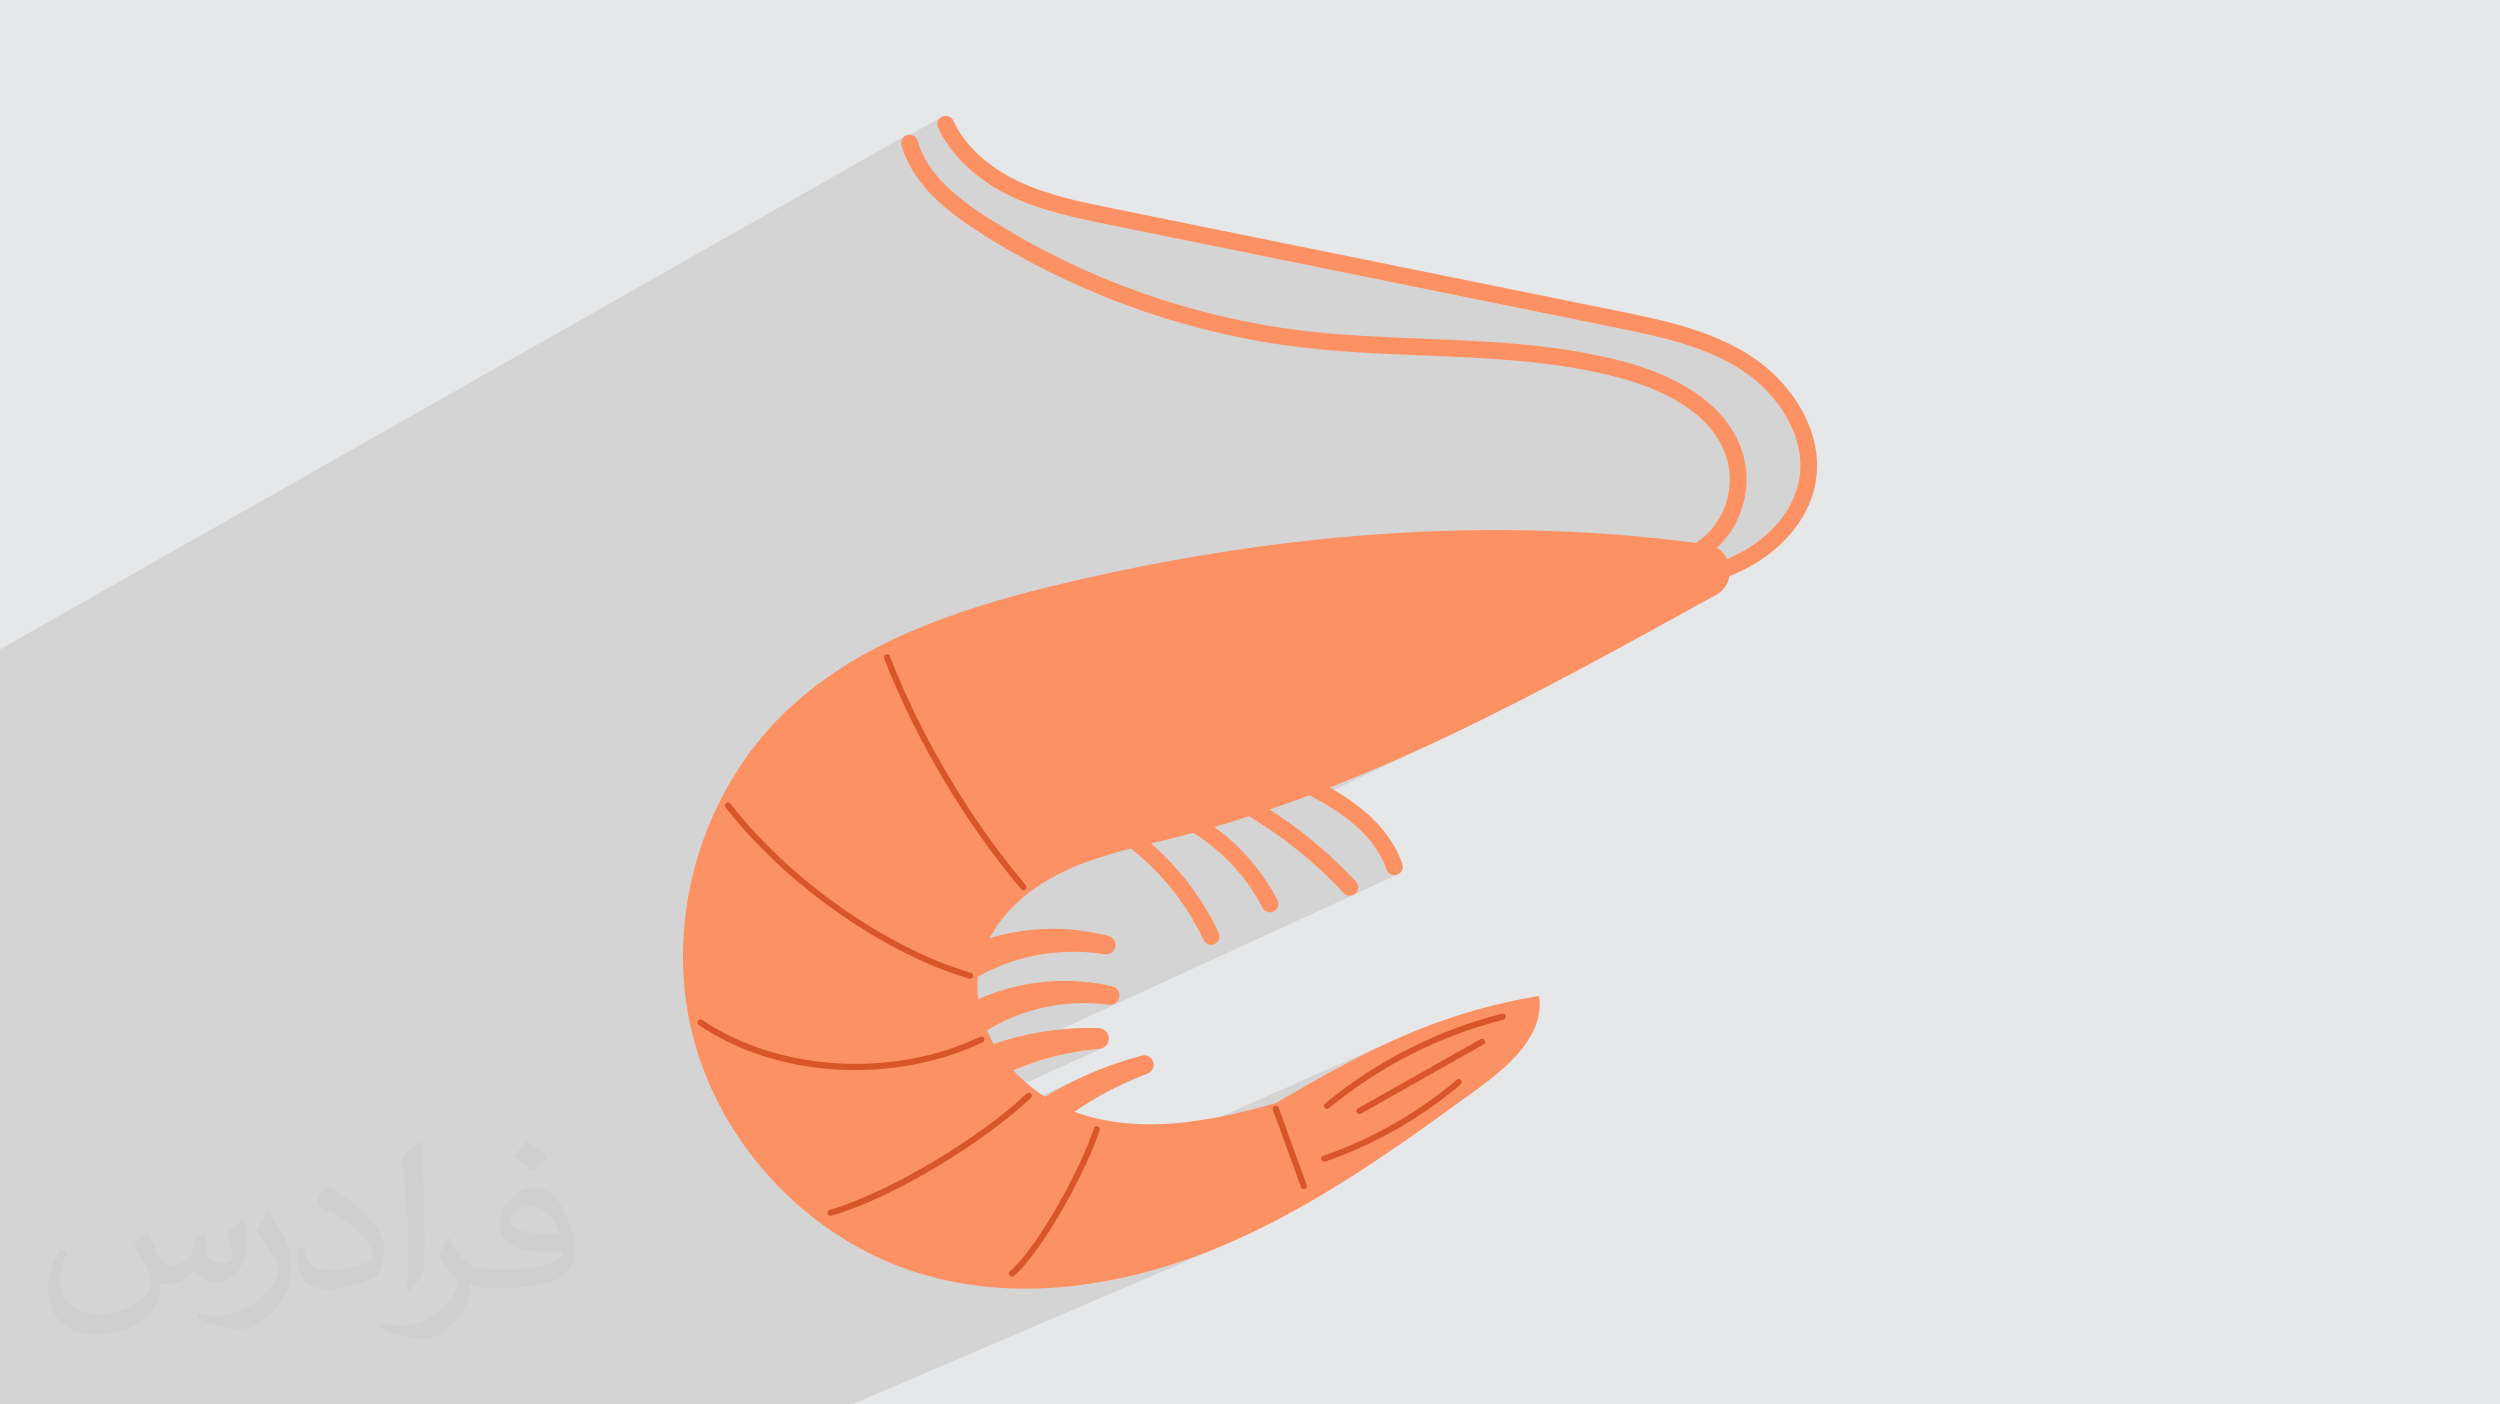
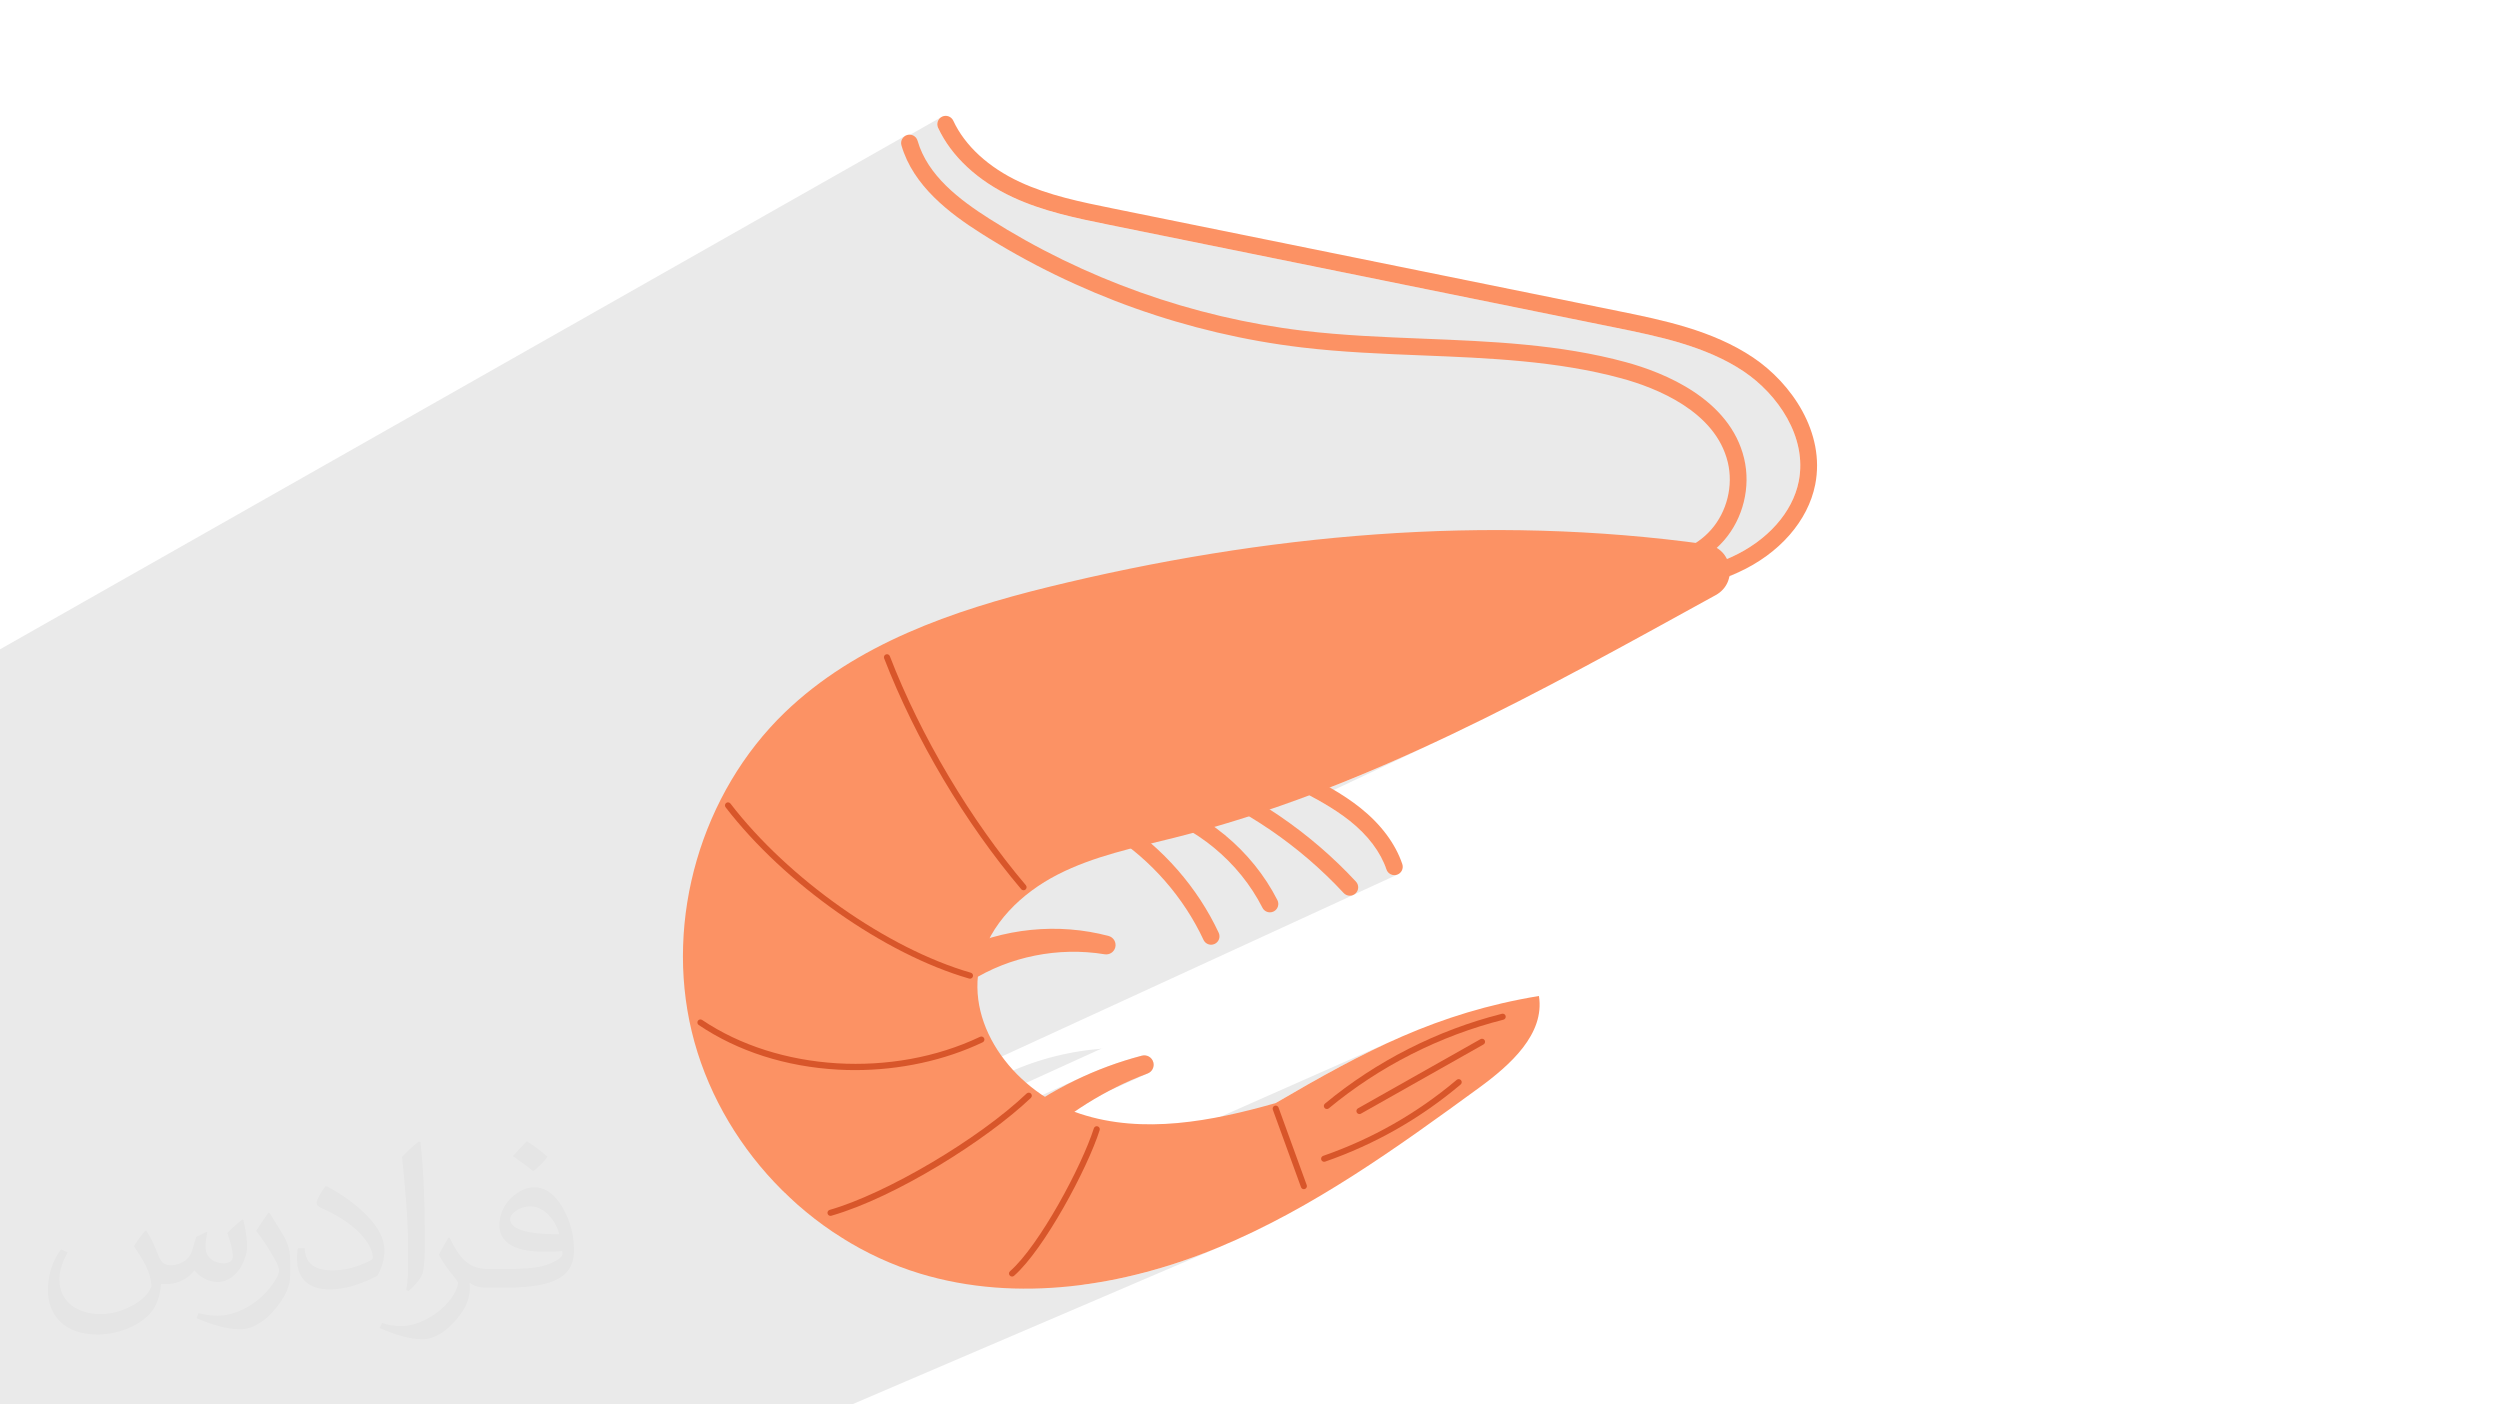
<svg xmlns="http://www.w3.org/2000/svg" xml:space="preserve" width="94.192mm" height="52.917mm" version="1.1" style="shape-rendering:geometricPrecision; text-rendering:geometricPrecision; image-rendering:optimizeQuality; fill-rule:evenodd; clip-rule:evenodd" viewBox="0 0 9419.16 5291.66">
  <defs>
    <style type="text/css">
   
    .fil0 {fill:#E6E7E8}
    .fil4 {fill:#D8562A;fill-rule:nonzero}
    .fil3 {fill:#FC9264;fill-rule:nonzero}
    .fil2 {fill:#373435;fill-opacity:0.031}
    .fil1 {fill:#373435;fill-opacity:0.102}
   
  </style>
  </defs>
  <g id="Layer_x0020_1">
-     <polygon class="fil0" points="-0,0 9419.16,0 9419.16,5291.66 -0,5291.66 " />
    <polygon class="fil1" points="-0,5206.2 -0,5194.4 -0,5193.96 -0,5193.58 -0,5179.79 -0,5174.37 -0,5173.13 -0,5169.16 -0,5148.85 -0,5137.98 -0,5137.27 -0,5134.56 -0,5127.23 -0,5124.32 -0,5123.04 -0,5117.75 -0,5111.46 -0,5107.03 -0,5106.51 -0,5105.44 -0,5101.95 -0,5099.23 -0,5099.1 -0,5090.57 -0,5084.39 -0,5083.91 -0,5073.64 -0,5071.76 -0,5070.34 -0,5056.58 -0,5056.05 -0,5050.55 -0,5047.97 -0,4907.13 -0,4649.52 -0,4481.59 -0,4410.46 -0,4400.88 -0,4312.04 -0,4191.41 -0,4182.23 -0,4169.47 -0,4130.25 -0,4089.08 -0,3861.94 -0,3123.73 -0,2916.28 -0,2856.11 -0,2482.01 -0,2471.44 -0,2452.26 -0,2446.38 3411.99,510.92 3406.81,514.33 3402.46,518.63 3399.03,523.63 3398.35,525.2 3549.71,439.37 3544.2,442.62 3539.6,446.78 3535.95,451.68 3533.33,457.14 3531.79,463.01 3531.41,469.1 3532.23,475.26 3534.32,481.31 3544.24,501.31 3555.31,520.93 3567.51,540.17 3580.8,558.98 3595.16,577.36 3610.56,595.26 3626.97,612.67 3644.38,629.56 3662.74,645.91 3682.04,661.69 3702.25,676.88 3723.33,691.45 3745.27,705.37 3768.04,718.62 3791.6,731.18 3815.94,743.02 3826.84,747.98 3837.79,752.78 3848.78,757.43 3859.83,761.92 3870.92,766.27 3882.05,770.48 3893.22,774.55 3904.43,778.49 3915.67,782.3 3926.95,785.99 3938.26,789.57 3949.59,793.04 3960.95,796.4 3972.33,799.66 3983.73,802.82 3995.14,805.89 4006.57,808.88 4018.02,811.79 4029.48,814.62 4040.94,817.38 4052.41,820.08 4063.88,822.72 4075.35,825.3 4086.82,827.83 4098.28,830.31 4109.74,832.76 4121.19,835.17 4132.62,837.55 4144.05,839.9 4155.45,842.24 4166.84,844.56 4178.2,846.87 6085.4,1234.08 6100.47,1237.14 6115.65,1240.24 6130.94,1243.38 6146.31,1246.58 6161.77,1249.84 6177.3,1253.18 6192.89,1256.6 6208.53,1260.12 6224.21,1263.75 6239.91,1267.49 6255.63,1271.36 6271.35,1275.36 6287.07,1279.51 6302.77,1283.82 6318.44,1288.29 6334.08,1292.94 6349.66,1297.77 6365.18,1302.8 6380.63,1308.04 6396,1313.5 6411.27,1319.18 6426.44,1325.1 6441.5,1331.26 6456.42,1337.68 6471.21,1344.37 6485.85,1351.34 6500.33,1358.59 6514.65,1366.14 6528.78,1373.99 6542.71,1382.17 6556.45,1390.67 6569.97,1399.51 6581.83,1407.73 6593.58,1416.38 6605.21,1425.45 6616.68,1434.92 6627.97,1444.79 6639.06,1455.04 6649.93,1465.66 6660.55,1476.63 6670.89,1487.94 6680.93,1499.59 6690.65,1511.55 6700.03,1523.81 6709.03,1536.37 6717.63,1549.21 6725.82,1562.31 6733.56,1575.67 6740.83,1589.27 6747.61,1603.1 6753.87,1617.14 6759.59,1631.38 6764.74,1645.82 6769.3,1660.43 6773.25,1675.21 6776.55,1690.14 6779.2,1705.21 6781.15,1720.41 6782.4,1735.72 6782.9,1751.14 6782.65,1766.64 6781.61,1782.22 6779.76,1797.86 6777.08,1813.55 6771.92,1835.32 6765.13,1856.8 6756.75,1877.95 6746.82,1898.7 6735.39,1919.01 6722.51,1938.83 6708.21,1958.11 6692.55,1976.79 6675.57,1994.83 6657.31,2012.17 6637.82,2028.77 6617.15,2044.57 6595.34,2059.53 6572.43,2073.58 6548.47,2086.69 6523.51,2098.8 6232.36,2237.49 6232.71,2237.44 6246.16,2235.63 6259.61,2233.74 6273.06,2231.77 6286.51,2229.71 6299.95,2227.54 6313.38,2225.27 6326.79,2222.87 6340.18,2220.35 6353.56,2217.7 6366.91,2214.91 6380.24,2211.96 6393.53,2208.86 6406.8,2205.59 6420.02,2202.15 6433.21,2198.52 6446.36,2194.7 6459.46,2190.68 6472.52,2186.46 6485.52,2182.02 6498.47,2177.35 6511.36,2172.45 6524.2,2167.32 6536.97,2161.93 6549.67,2156.29 6563.99,2149.55 4860.07,2957.96 4876.79,2966.68 4890.24,2973.69 4903.72,2980.75 4917.22,2987.87 4930.73,2995.07 4933.18,2996.39 4955.02,2988.27 5020.17,2963.11 5085.02,2937.17 5149.61,2910.49 5213.93,2883.09 5278,2855.02 5341.84,2826.31 5405.45,2797 5468.85,2767.12 4956.2,3008.94 4957.65,3009.74 4971.03,3017.26 4984.34,3024.91 4997.55,3032.71 5010.63,3040.68 5023.59,3048.83 5036.38,3057.18 5049,3065.75 5061.42,3074.54 5073.63,3083.58 5085.61,3092.87 5098.16,3103.16 5110.23,3113.65 5121.8,3124.33 5132.86,3135.19 5143.42,3146.21 5153.45,3157.4 5162.95,3168.74 5171.92,3180.21 5180.35,3191.82 5188.23,3203.54 5195.55,3215.37 5202.3,3227.3 5208.49,3239.32 5214.09,3251.42 5219.1,3263.58 5223.52,3275.81 5225.54,3280.52 5228.21,3284.73 5231.46,3288.41 5235.2,3291.51 5239.35,3293.99 5243.83,3295.81 5248.56,3296.94 5253.46,3297.32 5254.71,3297.3 5255.97,3297.22 5257.23,3297.1 5258.49,3296.92 5259.74,3296.7 5261,3296.41 5262.26,3296.07 5263.51,3295.68 5269.34,3293.04 5094.2,3373.53 5094.21,3373.53 5096.98,3372.61 5099.68,3371.43 3671.54,4027.77 3673.71,4033.35 3680.59,4044.05 3689.21,4052.9 3699.21,4059.78 3710.27,4064.58 3722.04,4067.2 3734.18,4067.51 3745.84,4065.51 3791.65,4044.55 3802.94,4039.4 3814.31,4034.38 3825.74,4029.49 3837.24,4024.74 3848.81,4020.12 3860.44,4015.65 3872.13,4011.3 3883.88,4007.1 3895.7,4003.04 3907.56,3999.11 3919.49,3995.33 3931.46,3991.69 3943.49,3988.19 3955.57,3984.83 3967.69,3981.61 3979.86,3978.54 3992.08,3975.61 4004.34,3972.83 4016.64,3970.19 4028.97,3967.71 4041.35,3965.36 4053.76,3963.17 4066.2,3961.12 4078.68,3959.23 4091.18,3957.48 4103.72,3955.89 4116.28,3954.45 4128.86,3953.16 4141.47,3952.02 4141.63,3951.99 4148.84,3950.72 4155.54,3948.19 2956.98,4494.06 2975.89,4512.31 2984.88,4520.46 3872,4117.47 3874.15,4116.89 3876.34,4116.74 3878.53,4117 3880.64,4117.69 3882.61,4118.79 3884.38,4120.3 3885.81,4122.15 3886.8,4124.18 3887.38,4126.32 3887.53,4128.52 3887.27,4130.71 3886.58,4132.82 3885.48,4134.79 3883.97,4136.55 3867.9,4151.5 3865,4154.09 4079.05,4057.07 4094.57,4050.08 4110.16,4043.29 4125.83,4036.7 4141.57,4030.31 4157.37,4024.11 4173.24,4018.11 4189.18,4012.32 4205.17,4006.72 4221.23,4001.33 4237.34,3996.13 4253.5,3991.15 4269.72,3986.36 4285.99,3981.78 4302.3,3977.41 4309.36,3976.3 4316.29,3976.62 4322.91,3978.25 4329.05,3981.1 4334.54,3985.07 4339.2,3990.05 4342.87,3995.94 4345.36,4002.64 4346.44,4009.23 4346.27,4015.72 4344.95,4021.96 4342.54,4027.81 4339.15,4033.13 4334.84,4037.79 4329.7,4041.63 4323.81,4044.53 4176.15,4111.04 4164.12,4117.47 4150.19,4125.13 4136.38,4132.95 4122.67,4140.94 4109.07,4149.09 4095.57,4157.4 4082.19,4165.88 4068.93,4174.51 4055.78,4183.29 4042.75,4192.24 4029.84,4201.33 4017.05,4210.58 4004.39,4219.98 3991.85,4229.53 3979.44,4239.22 3967.16,4249.06 3955.01,4259.05 3942.99,4269.18 3931.12,4279.45 3919.38,4289.86 3907.78,4300.41 3896.32,4311.09 3886.24,4318.85 3875.15,4324.28 3150,4649.27 3169.91,4662.28 3179.52,4668.13 4126.91,4244.43 4128.95,4243.61 4131.13,4243.2 4133.39,4243.22 4135.66,4243.72 4137.8,4244.64 4139.65,4245.92 4141.19,4247.52 4142.38,4249.37 4143.2,4251.41 4143.62,4253.59 4143.6,4255.85 4143.12,4258.12 4138.43,4272.23 4133.09,4287.19 4127.13,4302.95 4120.58,4319.44 4113.47,4336.58 4105.83,4354.32 4097.68,4372.59 4089.07,4391.32 4080.01,4410.45 4070.55,4429.9 4063.41,4444.21 5253.93,3917.71 5224.5,3931.11 5195.15,3944.89 5165.84,3959.04 5136.55,3973.56 5107.23,3988.44 5077.87,4003.68 5048.42,4019.28 5018.85,4035.22 4989.13,4051.5 4959.23,4068.13 4929.11,4085.08 4898.74,4102.37 4868.08,4119.98 4837.12,4137.91 4805.8,4156.15 4036.96,4495.28 4031.11,4506.18 4802.44,4166.13 4804.69,4165.56 4806.94,4165.45 4809.13,4165.78 4811.21,4166.52 4812.04,4167.01 5391.89,3911.46 5413.54,3902.1 5435.31,3893.04 5457.2,3884.29 5479.21,3875.84 5501.33,3867.7 5523.55,3859.87 5545.88,3852.36 5568.3,3845.15 5590.81,3838.27 5613.41,3831.7 5636.09,3825.45 5658.85,3819.53 5661.16,3819.2 5663.41,3819.33 5665.57,3819.88 5667.56,3820.82 5669.33,3822.12 5670.83,3823.75 5672.01,3825.67 5672.8,3827.86 5673.14,3830.16 5673.02,3832.41 5672.47,3834.56 5671.53,3836.55 5670.23,3838.33 5668.59,3839.84 5666.66,3841.02 5156.96,4064.93 5156.02,4065.54 5136.67,4078.42 5117.49,4091.56 5098.51,4104.96 5079.72,4118.62 5061.13,4132.54 5042.75,4146.72 5034.23,4153.49 5580.27,3914.14 5582.48,3913.66 5584.7,3913.62 5586.87,3914 5588.93,3914.79 5590.81,3915.97 5592.45,3917.51 5593.8,3919.4 5594.74,3921.53 5595.22,3923.74 5595.25,3925.96 5594.86,3928.13 5594.07,3930.19 5592.89,3932.08 5591.34,3933.72 5589.44,3935.07 5127.59,4195.88 5126.92,4196.23 4866.82,4309.63 4875.87,4334.54 5490.36,4067.14 5492.44,4066.26 5494.62,4065.81 5496.82,4065.79 5498.99,4066.18 5501.06,4066.99 5502.96,4068.2 5504.62,4069.82 5505.93,4071.74 5506.8,4073.82 5507.25,4075.99 5507.27,4078.2 5506.87,4080.38 5506.07,4082.45 5504.85,4084.35 5503.23,4086.03 5488.97,4097.92 5474.59,4109.64 5460.09,4121.18 5445.47,4132.55 5430.74,4143.73 5415.9,4154.74 5400.94,4165.56 5385.87,4176.21 5370.69,4186.68 5355.4,4196.97 5340,4207.07 5324.49,4217 5308.87,4226.74 5293.14,4236.3 5277.31,4245.68 5261.37,4254.87 5245.33,4263.88 5229.18,4272.71 5212.93,4281.35 5196.58,4289.8 5180.13,4298.07 5163.57,4306.15 5146.92,4314.04 5130.17,4321.75 5113.32,4329.27 5096.37,4336.6 4906.47,4418.71 4923.3,4465 4923.88,4467.25 4923.99,4469.5 4923.67,4471.69 4922.93,4473.76 4921.81,4475.66 4920.34,4477.32 4918.55,4478.68 4916.46,4479.69 4077.84,4840.75 4105.79,4836.9 4141.48,4831.25 4177.09,4824.89 4212.6,4817.84 4248,4810.11 4283.27,4801.73 4318.39,4792.69 4353.35,4783.04 4388.14,4772.77 4422.73,4761.9 4457.12,4750.46 4491.29,4738.46 4525.22,4725.92 4558.9,4712.84 4592.31,4699.26 4625.46,4685.2 3209.32,5291.66 3209.01,5291.66 3030.54,5291.66 3004.74,5291.66 2887.6,5291.66 2833.42,5291.66 2822.96,5291.66 2728.32,5291.66 2706.67,5291.66 2705.31,5291.66 2695.21,5291.66 2676.39,5291.66 2614.33,5291.66 2614.21,5291.66 2489.6,5291.66 2460.9,5291.66 2460.27,5291.66 2459.26,5291.66 2437.59,5291.66 2364.53,5291.66 2344.41,5291.66 2342.92,5291.66 2313.08,5291.66 2312.17,5291.66 2277.44,5291.66 2260.13,5291.66 2249.39,5291.66 2231.52,5291.66 2147.15,5291.66 1828.96,5291.66 1791.95,5291.66 1785.28,5291.66 1716.68,5291.66 1708.95,5291.66 1579.5,5291.66 1555.16,5291.66 1549.41,5291.66 1525.03,5291.66 1500.93,5291.66 1500.69,5291.66 1489.6,5291.66 1398.92,5291.66 1355.4,5291.66 1337.13,5291.66 1304.38,5291.66 1287.17,5291.66 1205.68,5291.66 1200.59,5291.66 1200.5,5291.66 1067.46,5291.66 1065.53,5291.66 934.57,5291.66 921.4,5291.66 920.6,5291.66 920.53,5291.66 915.3,5291.66 914.83,5291.66 914.57,5291.66 902.87,5291.66 902.45,5291.66 875.5,5291.66 847.53,5291.66 813.71,5291.66 807.55,5291.66 791.49,5291.66 791.37,5291.66 775.58,5291.66 769.48,5291.66 749.55,5291.66 746.75,5291.66 711.36,5291.66 691.22,5291.66 665.57,5291.66 579.7,5291.66 531.56,5291.66 518.82,5291.66 518.43,5291.66 515.66,5291.66 453.47,5291.66 422.53,5291.66 420.79,5291.66 420.75,5291.66 415.72,5291.66 383.48,5291.66 259.39,5291.66 248.1,5291.66 242.07,5291.66 233.81,5291.66 199.59,5291.66 143.06,5291.66 116.92,5291.66 -0,5291.66 -0,5289.99 -0,5289.57 -0,5289.44 -0,5278.13 -0,5263.78 -0,5263.74 -0,5256.07 " />
    <path class="fil2" d="M550.85 4636.82c17.98,27.25 29.64,53.44 41.02,82.55 8.46,16.94 12.95,48.16 52.65,48.16 11.63,0 28.32,-3.43 43.13,-11.63 16.66,-8.74 29.36,-21.97 35.99,-42.06l15.87 -53.44 38.63 -19.05 2.64 2.64c-5.28,20.12 -6.6,39.42 -6.6,54.51 0,44.7 38.63,61.65 69.32,61.65 17.98,0 34.14,-8.74 34.14,-25.15 0,-21.16 -8.99,-57.15 -20.65,-89.43 17.98,-17.98 35.99,-35.99 56.62,-50.55l3.17 1.6c8.99,38.1 14.02,75.67 14.02,100.81 0,24.61 -10.85,51.87 -19.84,69.6 -18.52,34.92 -51.33,62.71 -91.01,62.71 -30.15,0 -63.75,-15.09 -86.79,-43.13l-1.32 0c-21.69,27 -55.3,51.33 -109.02,51.33l-16.66 0c-2.64,35.46 -10.31,60.58 -21.97,83.08 -32,62.43 -127,106.63 -216.43,106.63 -124.36,0 -186.79,-71.7 -186.79,-167.21 0,-59 19.3,-113.77 48.95,-152.65l24.33 10.06c-18.52,35.46 -30.96,68.78 -30.96,101.6 0,89.43 72.77,132.03 156.64,132.03 77.8,0 174.09,-49.48 191.57,-106.88 -6.6,-62.71 -30.15,-92.07 -66.14,-149.22 10.85,-19.05 24.87,-38.1 42.34,-58.47l3.17 0 0 0 0 0 -0.02 -0.09zm1434.31 -336.55c26.19,16.41 51.87,35.71 76.99,57.94 -14.02,19.84 -31.5,37.85 -53.19,53.72 -25.15,-20.37 -50.27,-37.85 -75.95,-56.36 17.45,-19.58 34.67,-38.35 52.12,-55.3l0 0 0 0 0 0 0 0 0 0 0.03 0zm13.49 244.48c-42.34,0 -76.99,27.79 -76.99,48.41 0,44.2 84.66,57.94 186,57.4 -12.7,-51.87 -57.15,-105.84 -109.02,-105.84l0.01 0.03zm-95 236.55c55.04,0 103.2,-1.6 139.95,-10.85 41.02,-10.31 75.67,-30.96 75.67,-45.24 0,-3.71 0,-8.2 -1.32,-11.91 -23.01,2.11 -49.48,2.11 -72.49,2.11 -74.6,0 -131.75,-16.94 -154.25,-58.75 -5.56,-11.63 -9.52,-24.61 -9.52,-39.42 0,-40.49 17.45,-79.91 48.16,-107.16 25.65,-22.48 53.97,-36.5 82.8,-36.5 52.12,0 93.65,41.81 122.76,107.7 15.87,35.99 26.72,77.52 26.72,129.92 0,34.92 -9.52,64.29 -31.22,85.98 -40.49,39.17 -115.09,53.97 -229.39,53.97l-51.87 0 0 0 -13.49 0c-28.32,0 -48.69,-5.03 -64.82,-17.45l-2.64 0c0.79,6.6 1.32,12.95 1.32,19.05 0,25.65 -8.46,58.47 -25.65,84.66 -50.8,75.41 -105.84,108.2 -153.47,108.2 -48.16,0 -107.16,-18.52 -160.35,-42.6l9.52 -18.52c17.2,7.14 41.02,11.91 73.81,11.91 85.98,0 198.96,-82.55 212.98,-163.25 -3.17,-6.6 -8.99,-15.34 -17.2,-24.61 -25.15,-29.9 -41.02,-54.76 -55.83,-80.95 12.7,-25.15 24.33,-45.24 35.18,-63.5l4.5 -0.53c36.78,74.88 70.1,117.73 144.45,117.73l11.63 0 0 0 53.97 0 0 0 0 0 0 0 0 0 0 0 0.09 0.01zm-372.54 79.12c6.35,-34.39 6.88,-73.02 6.88,-109.02l0 -53.44c0,-99.75 -12.7,-244.73 -23.01,-339.19 17.98,-19.3 43.13,-42.06 62.97,-57.4l5.82 1.6c13.49,118.8 16.66,256.39 16.66,383.64 0,33.35 -1.32,65.89 -4.5,89.69 -1.85,30.15 -19.3,52.91 -56.62,87.83l-8.2 -3.71zm-383.38 -157.43c1.85,46.84 24.87,83.62 105.31,83.62 50.01,0 92.33,-12.95 139.17,-35.18 8.46,-3.71 12.95,-8.74 12.95,-12.95 0,-29.36 -22.48,-68.25 -60.32,-103.71 -36.78,-33.35 -85.47,-62.71 -130.96,-82.3 -15.62,-6.6 -20.65,-13.49 -20.65,-20.12 0,-13.49 17.98,-41.81 32.82,-62.18l5.03 -0.53c52.12,27.25 110.34,67.74 153.47,112.7 39.17,41.53 63.5,83.62 63.5,129.39 0,33.86 -10.31,65.61 -27,95.25 -57.15,28.83 -118.01,50.8 -178.33,50.8 -73.28,0 -123.29,-34.39 -123.29,-115.09 0,-8.74 0,-22.22 3.17,-39.7l25.15 0 0 0 0 0 0 0 0 0 0 0 -0.02 0zm-132.57 -133.1l45.52 73.56c16.66,27.25 32.28,56.9 32.28,103.71l0 59.79c0,48.41 -30.96,100.28 -80.95,151.61 -39.17,34.67 -73.81,49.48 -105.84,49.48 -47.62,0 -102.13,-14.81 -165.1,-41.81l7.14 -18.52c19.84,5.28 42.85,9.78 71.17,9.78 90.5,-0.53 183.08,-66.67 225.42,-147.37 5.03,-9.27 6.88,-17.98 6.88,-24.08 0,-9.27 -5.03,-19.58 -8.99,-28.83 -23.01,-43.38 -48.69,-83.08 -76.99,-119.86 14.81,-23.29 29.64,-45.77 45.77,-68l3.71 0.53 0 0 0 0 0 0 0 0 0 0 -0.02 0.01z" />
    <g id="_2139386279360">
      <path class="fil3" d="M5253.46 3297.32c-13.21,0 -25.51,-8.33 -29.94,-21.51 -21.96,-65.34 -69.66,-128.61 -137.91,-182.94 -63.21,-50.29 -137.24,-88.88 -208.82,-126.19l-207.49 -108.23c-15.47,-8.08 -21.47,-27.17 -13.4,-42.61 8.07,-15.5 27.16,-21.48 42.61,-13.4l207.51 108.2c74.23,38.69 150.97,78.75 218.93,132.81 77.8,61.92 132.58,135.3 158.46,212.21 5.55,16.53 -3.36,34.46 -19.9,40.02 -3.33,1.13 -6.72,1.64 -10.05,1.64z" />
      <path class="fil3" d="M5085.64 3374.71c-8.46,0 -16.93,-3.39 -23.16,-10.11 -164.98,-177.87 -371.5,-318.98 -597.18,-408.1 -16.21,-6.39 -24.19,-24.74 -17.76,-40.98 6.4,-16.22 24.74,-24.16 40.99,-17.77 234.39,92.57 448.89,239.14 620.27,423.89 11.85,12.8 11.11,32.79 -1.68,44.64 -6.07,5.65 -13.8,8.43 -21.48,8.43z" />
      <path class="fil3" d="M4784.68 3437.37c-11.53,0 -22.61,-6.33 -28.2,-17.31 -87.69,-172.96 -251.39,-307.97 -437.85,-361.2 -16.78,-4.81 -26.49,-22.28 -21.71,-39.05 4.79,-16.79 22.27,-26.52 39.05,-21.7 203.07,57.97 381.33,205.03 476.87,393.37 7.88,15.56 1.65,34.56 -13.89,42.47 -4.58,2.32 -9.46,3.42 -14.27,3.42z" />
      <path class="fil3" d="M4563.1 3559.4c-11.91,0 -23.28,-6.75 -28.64,-18.25 -74.52,-159.78 -197.24,-300.25 -345.53,-395.57 -14.68,-9.43 -18.92,-28.97 -9.49,-43.63 9.43,-14.67 28.98,-18.93 43.65,-9.5 158.2,101.68 289.11,251.54 368.6,421.99 7.4,15.82 0.55,34.59 -15.25,41.99 -4.32,2 -8.88,2.97 -13.34,2.97z" />
      <path class="fil3" d="M3597.36 3585.89c181.35,-89.99 390.55,-109.76 579.52,-59.47 18.84,5.01 30.05,24.35 25.03,43.19 -4.7,17.66 -22,28.64 -39.67,25.8l-0.32 -0.06c-175.61,-28.85 -358.8,9.2 -503.7,100.22 -29.37,18.44 -68.15,9.59 -86.6,-19.8 -18.45,-29.36 -9.59,-68.15 19.78,-86.59 1.78,-1.1 3.58,-2.14 5.42,-3.04l0.54 -0.25z" />
-       <path class="fil3" d="M3617.17 3798.77c175.78,-99.39 384.11,-127.55 573.61,-82.53 18.96,4.52 30.68,23.55 26.18,42.5 -4.22,17.77 -21.21,29.17 -38.94,26.85l-0.33 -0.06c-174.85,-23.81 -355.58,21.63 -493.81,119.44 -28.31,20.05 -67.51,13.33 -87.55,-14.99 -20.04,-28.3 -13.33,-67.51 14.99,-87.56 1.73,-1.2 3.49,-2.33 5.29,-3.37l0.56 -0.28z" />
-       <path class="fil3" d="M3707.98 3945.89c138.86,-52.2 286.17,-76.58 431.42,-72.64 21.78,0.61 38.96,18.73 38.36,40.5 -0.55,20.31 -16.35,36.63 -36.13,38.24l-0.16 0.03c-134.6,11.31 -265.59,48.87 -383.26,108.79 -30.92,15.76 -68.75,3.45 -84.5,-27.46 -15.74,-30.94 -3.44,-68.76 27.48,-84.49 2.09,-1.07 4.2,-2 6.35,-2.81l0.44 -0.16z" />
-       <path class="fil3" d="M3815.33 4215.29c146.08,-111.49 312.72,-192.34 486.97,-237.88 18.86,-4.94 38.13,6.37 43.06,25.23 4.6,17.6 -4.93,35.56 -21.55,41.89l-0.25 0.1c-159.76,60.14 -305.79,151.77 -427.24,266.46 -25.22,23.81 -64.98,22.68 -88.8,-2.55 -23.82,-25.22 -22.68,-64.98 2.54,-88.79 1.6,-1.52 3.26,-2.91 4.95,-4.23l0.32 -0.23z" />
+       <path class="fil3" d="M3815.33 4215.29c146.08,-111.49 312.72,-192.34 486.97,-237.88 18.86,-4.94 38.13,6.37 43.06,25.23 4.6,17.6 -4.93,35.56 -21.55,41.89c-159.76,60.14 -305.79,151.77 -427.24,266.46 -25.22,23.81 -64.98,22.68 -88.8,-2.55 -23.82,-25.22 -22.68,-64.98 2.54,-88.79 1.6,-1.52 3.26,-2.91 4.95,-4.23l0.32 -0.23z" />
      <path class="fil3" d="M6464.18 2242.2c86.36,-47.49 62.53,-177.8 -35.07,-191.36 -826.75,-114.81 -1665.3,-38.8 -2480.24,161.1 -359.75,88.24 -724.76,214.89 -991.51,471.9 -314.84,303.31 -453.34,778.02 -351.01,1203.07 102.32,425.05 441.67,784.7 860.07,911.54 367.81,111.5 770.99,48.38 1125.89,-99.19 354.86,-147.57 670.1,-374.57 980.59,-601.11 117.25,-85.56 248.06,-202.33 225.29,-345.67 -385.4,63.92 -656.38,207.43 -992.39,403.67 -239.85,68.45 -498.81,118.25 -735.76,40.34 -236.96,-77.9 -434.89,-324.08 -377.53,-566.81 35.2,-148.96 156.63,-265.11 292.87,-334.85 136.24,-69.76 288.3,-100.83 436.77,-137.94 725.96,-181.49 1384.56,-552.99 2042.03,-914.69z" />
      <path class="fil4" d="M3856.38 3354.23c-3.25,0 -6.49,-1.38 -8.77,-4.07 -210.8,-248.63 -399.05,-565.65 -516.46,-869.71 -2.29,-5.91 0.66,-12.56 6.58,-14.86 5.92,-2.26 12.57,0.68 14.85,6.59 116.52,301.77 303.35,616.36 512.56,863.13 4.1,4.84 3.51,12.08 -1.33,16.18 -2.16,1.84 -4.8,2.74 -7.43,2.74z" />
      <path class="fil4" d="M3654.54 3687.37c-1.05,0 -2.12,-0.16 -3.19,-0.46 -318.64,-91.86 -695.96,-357.29 -917.58,-645.46 -3.86,-5.03 -2.92,-12.24 2.11,-16.12 5.02,-3.87 12.24,-2.94 16.11,2.11 218.91,284.64 591.36,546.75 905.72,637.41 6.1,1.75 9.62,8.11 7.86,14.21 -1.45,5.04 -6.04,8.31 -11.03,8.31z" />
      <path class="fil4" d="M3221.53 4031.77c-21.33,0 -42.63,-0.58 -63.92,-1.74 -196.46,-10.82 -378.01,-68.96 -525.05,-168.19 -5.26,-3.55 -6.64,-10.69 -3.09,-15.92 3.54,-5.26 10.66,-6.65 15.94,-3.1 287.65,194.09 718.24,220.18 1047.13,63.47 5.74,-2.71 12.59,-0.29 15.31,5.43 2.73,5.74 0.3,12.59 -5.42,15.31 -143.23,68.24 -311.87,104.74 -480.9,104.74z" />
      <path class="fil4" d="M3129.09 4580.95c-4.99,0 -9.58,-3.26 -11.03,-8.3 -1.75,-6.1 1.77,-12.47 7.86,-14.21 214.49,-61.69 561.32,-266.6 742.22,-438.56 4.6,-4.35 11.86,-4.17 16.24,0.42 4.37,4.62 4.18,11.89 -0.41,16.25 -165.97,157.75 -507.62,373.77 -751.7,443.95 -1.06,0.32 -2.13,0.45 -3.18,0.45z" />
      <path class="fil4" d="M3813.05 4809.63c-3.19,0 -6.37,-1.33 -8.64,-3.91 -4.19,-4.78 -3.71,-12.04 1.05,-16.22 110.52,-96.96 270.14,-395.11 315.77,-538.35 1.93,-6.04 8.4,-9.41 14.43,-7.43 6.05,1.9 9.38,8.36 7.46,14.4 -46.4,145.64 -209.34,449.35 -322.5,548.63 -2.18,1.94 -4.88,2.88 -7.57,2.88z" />
      <path class="fil4" d="M4912.52 4480.41c-4.69,0 -9.08,-2.91 -10.79,-7.57l-106.17 -291.98c-2.16,-5.97 0.91,-12.56 6.88,-14.73 5.95,-2.16 12.53,0.91 14.7,6.85l106.16 292.02c2.2,5.94 -0.9,12.53 -6.84,14.69 -1.29,0.49 -2.62,0.72 -3.94,0.72z" />
      <path class="fil4" d="M4999.3 4178.44c-3.32,0 -6.58,-1.39 -8.85,-4.14 -4.07,-4.87 -3.39,-12.14 1.49,-16.18 193.12,-160.07 423.73,-277.15 666.91,-338.59 6.17,-1.51 12.4,2.17 13.95,8.33 1.55,6.15 -2.16,12.38 -8.33,13.96 -239.89,60.59 -467.37,176.09 -657.87,334.01 -2.13,1.77 -4.71,2.61 -7.3,2.61z" />
      <path class="fil4" d="M5121.94 4197.36c-4,0 -7.88,-2.09 -10.01,-5.84 -3.1,-5.52 -1.16,-12.53 4.36,-15.63l461.85 -260.81c5.52,-3.14 12.53,-1.17 15.66,4.32 3.13,5.52 1.16,12.54 -4.36,15.67l-461.85 260.81c-1.77,1 -3.71,1.48 -5.65,1.48z" />
      <path class="fil4" d="M4988.94 4377.24c-4.75,0 -9.21,-2.97 -10.86,-7.72 -2.07,-5.98 1.1,-12.53 7.08,-14.6 184.58,-64.11 353.9,-160.46 503.28,-286.46 4.85,-4.1 12.11,-3.48 16.18,1.36 4.07,4.84 3.46,12.11 -1.39,16.21 -151.51,127.81 -323.28,225.58 -510.51,290.56 -1.26,0.46 -2.52,0.65 -3.78,0.65z" />
      <path class="fil3" d="M6121.97 2250.33c-15.89,0 -29.55,-11.94 -31.39,-28.08 -1.94,-17.34 10.56,-32.96 27.9,-34.9 137.17,-15.32 279,-31.16 405.03,-88.55 135.73,-61.82 230.52,-168.46 253.57,-285.25 33.14,-167.61 -80.16,-328.72 -207.11,-414.04 -143.04,-96.12 -324.49,-132.93 -484.57,-165.43l-1907.2 -387.21c-121.09,-24.61 -246.31,-50.04 -362.26,-103.85 -131.81,-61.18 -231.82,-154.13 -281.62,-261.71 -7.33,-15.84 -0.44,-34.63 15.39,-41.94 15.83,-7.32 34.61,-0.44 41.94,15.4 43.53,94.07 132.63,176.07 250.89,230.95 109.2,50.71 230.71,75.37 348.23,99.25l1907.17 387.16c165.85,33.71 353.84,71.83 507.29,174.96 144.29,96.97 272.6,282.6 233.85,478.7 -26.98,136.72 -135.18,260.27 -289.41,330.5 -135.14,61.58 -282.1,77.98 -424.17,93.84 -1.21,0.14 -2.37,0.2 -3.53,0.2z" />
      <path class="fil3" d="M6231.68 2155.58c-10.42,0 -20.88,-0.48 -31.29,-1.47 -17.34,-1.65 -30.08,-17.06 -28.43,-34.43 1.64,-17.37 17.14,-30.15 34.39,-28.47 89.85,8.53 182.31,-28.51 241.51,-96.57 59.14,-68.06 82.87,-164.84 62,-252.55 -46.07,-192.95 -270.62,-281.12 -400.39,-316.51 -242.65,-66.14 -500.72,-76.51 -750.32,-86.49 -149.58,-5.96 -304.23,-12.16 -455.36,-30.17 -427.73,-50.96 -845.96,-200 -1209.49,-431.05 -115.59,-73.48 -253.91,-177.43 -297.97,-330.2 -4.83,-16.76 4.84,-34.29 21.6,-39.14 16.77,-4.79 34.27,4.85 39.1,21.61 37.96,131.7 158.37,222.71 271.16,294.4 355.59,226.01 764.7,371.81 1183.07,421.65 148.67,17.73 302.06,23.88 450.44,29.79 253.09,10.12 514.81,20.58 764.38,88.64 143.28,39.08 391.62,138.15 445.19,362.81 25.58,107.2 -3.48,225.47 -75.75,308.65 -65.44,75.3 -164.3,119.49 -263.84,119.5z" />
    </g>
  </g>
</svg>